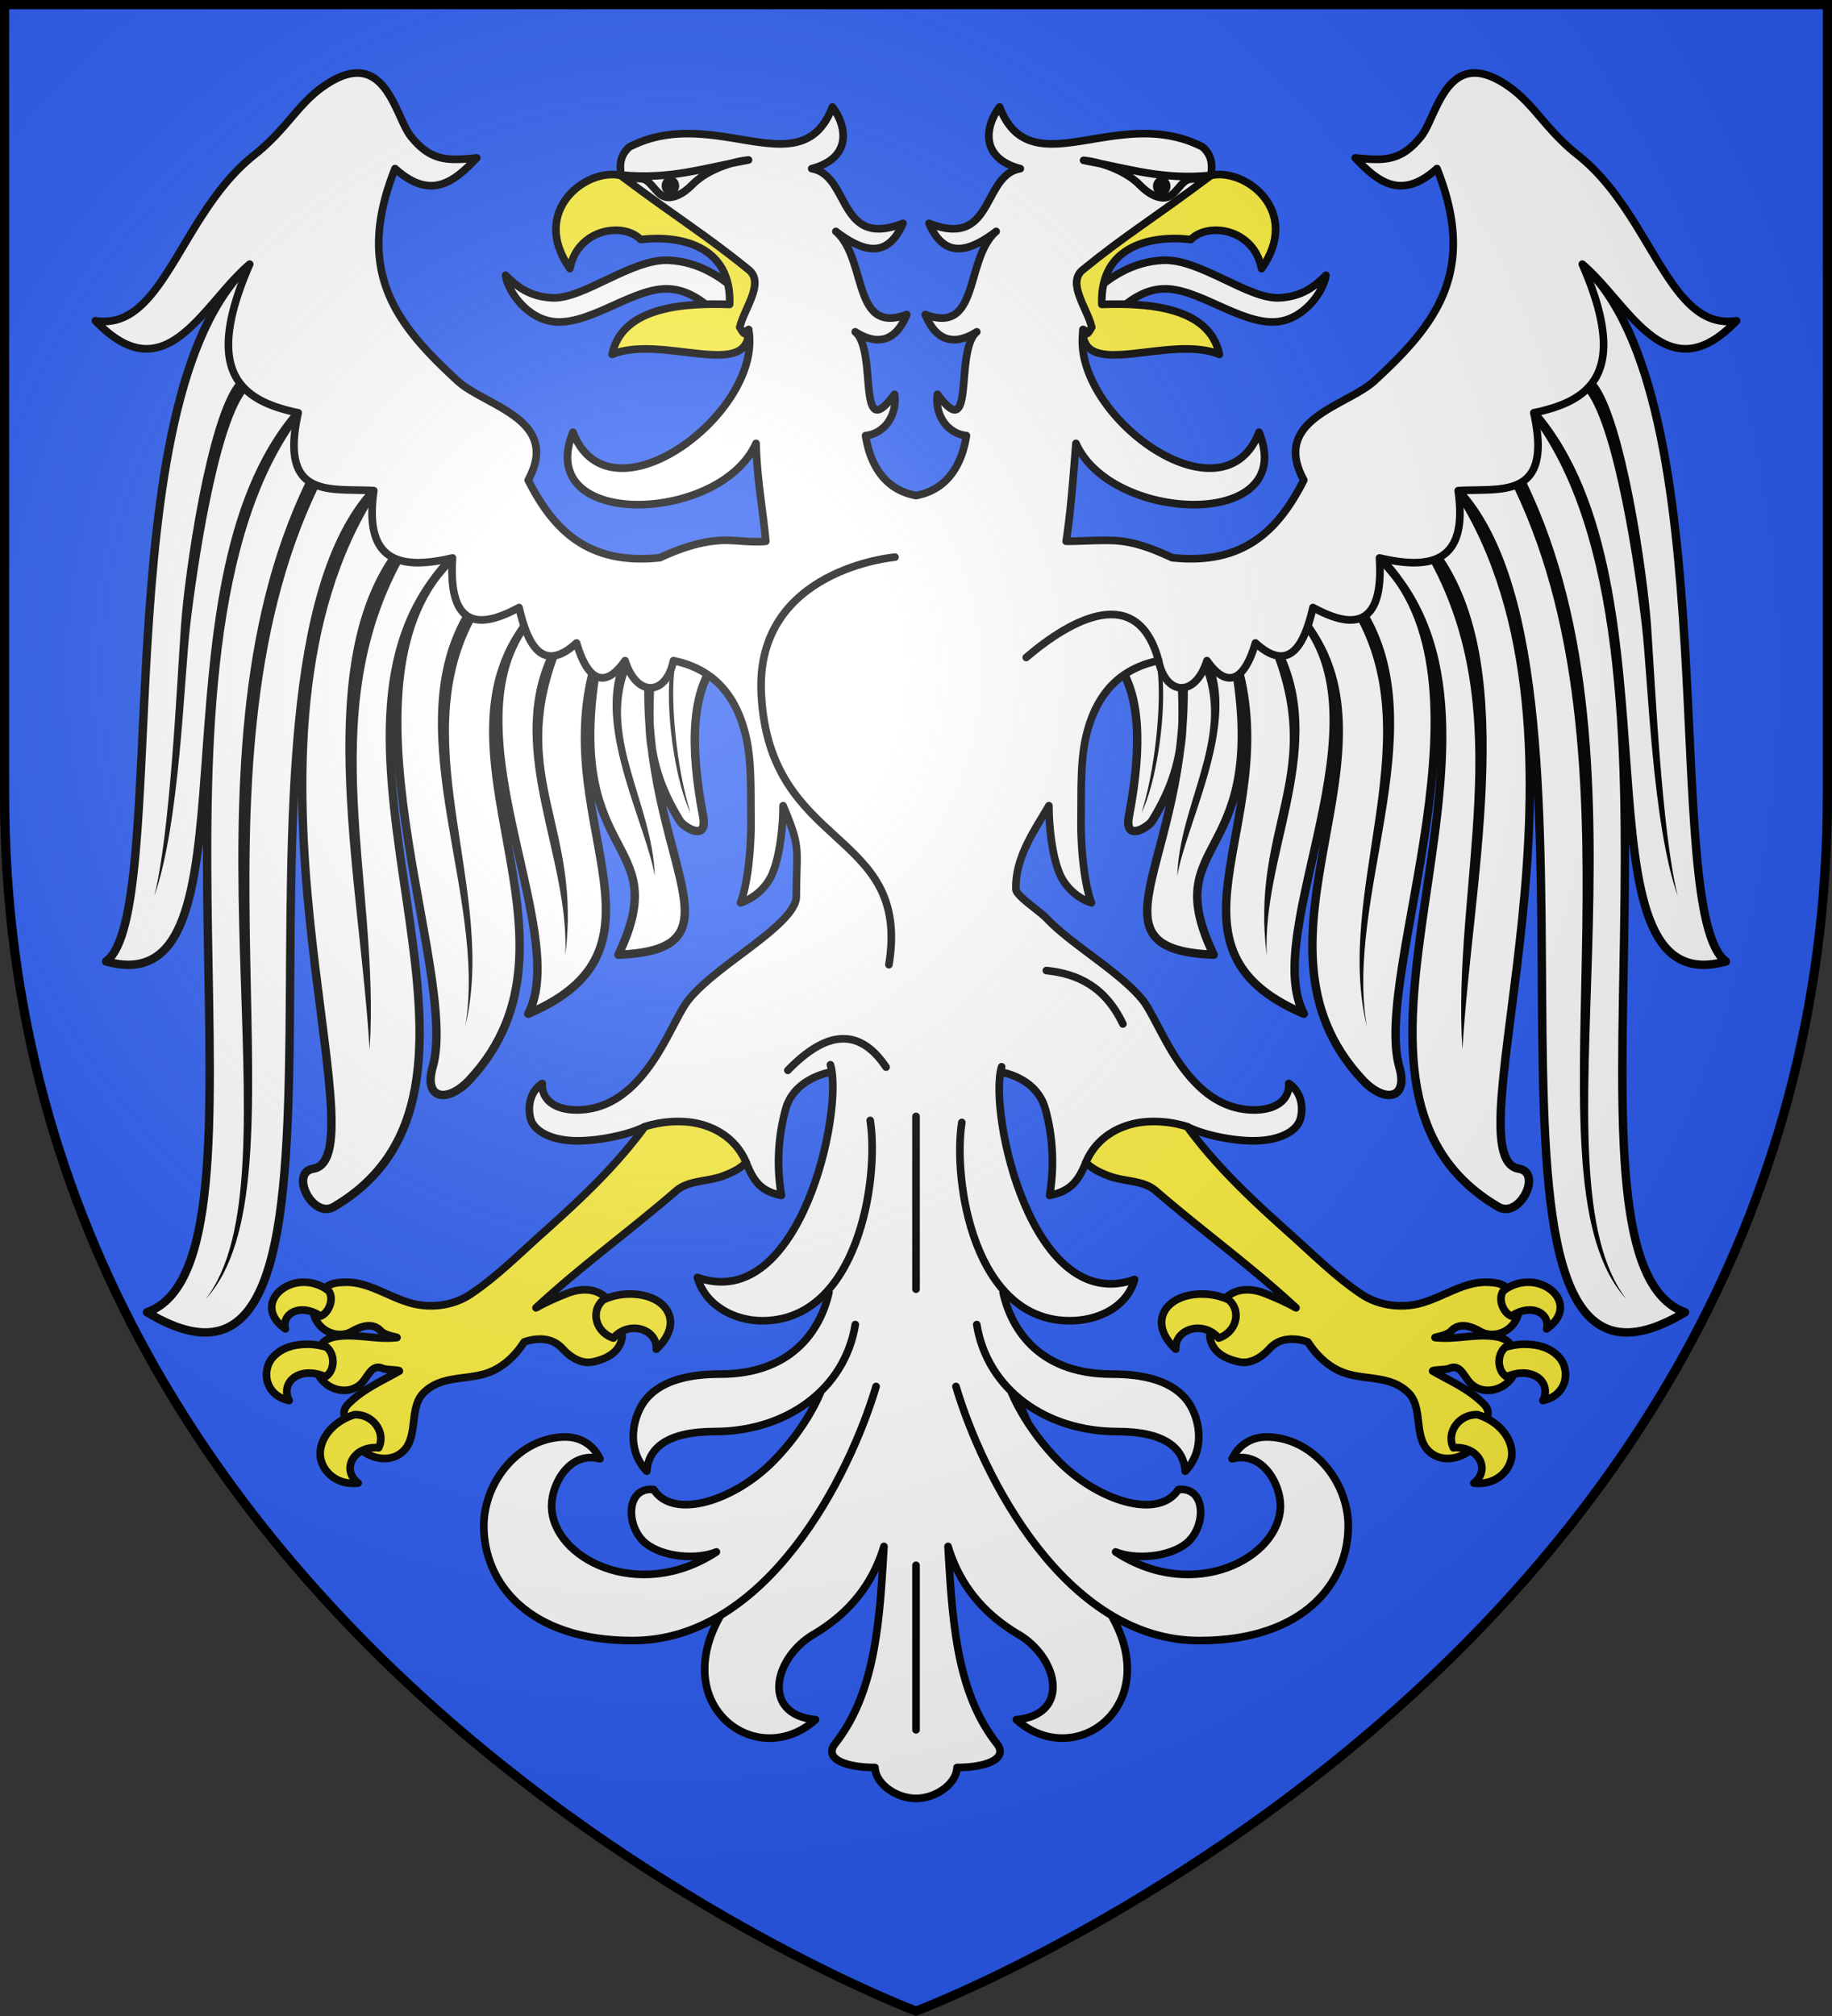
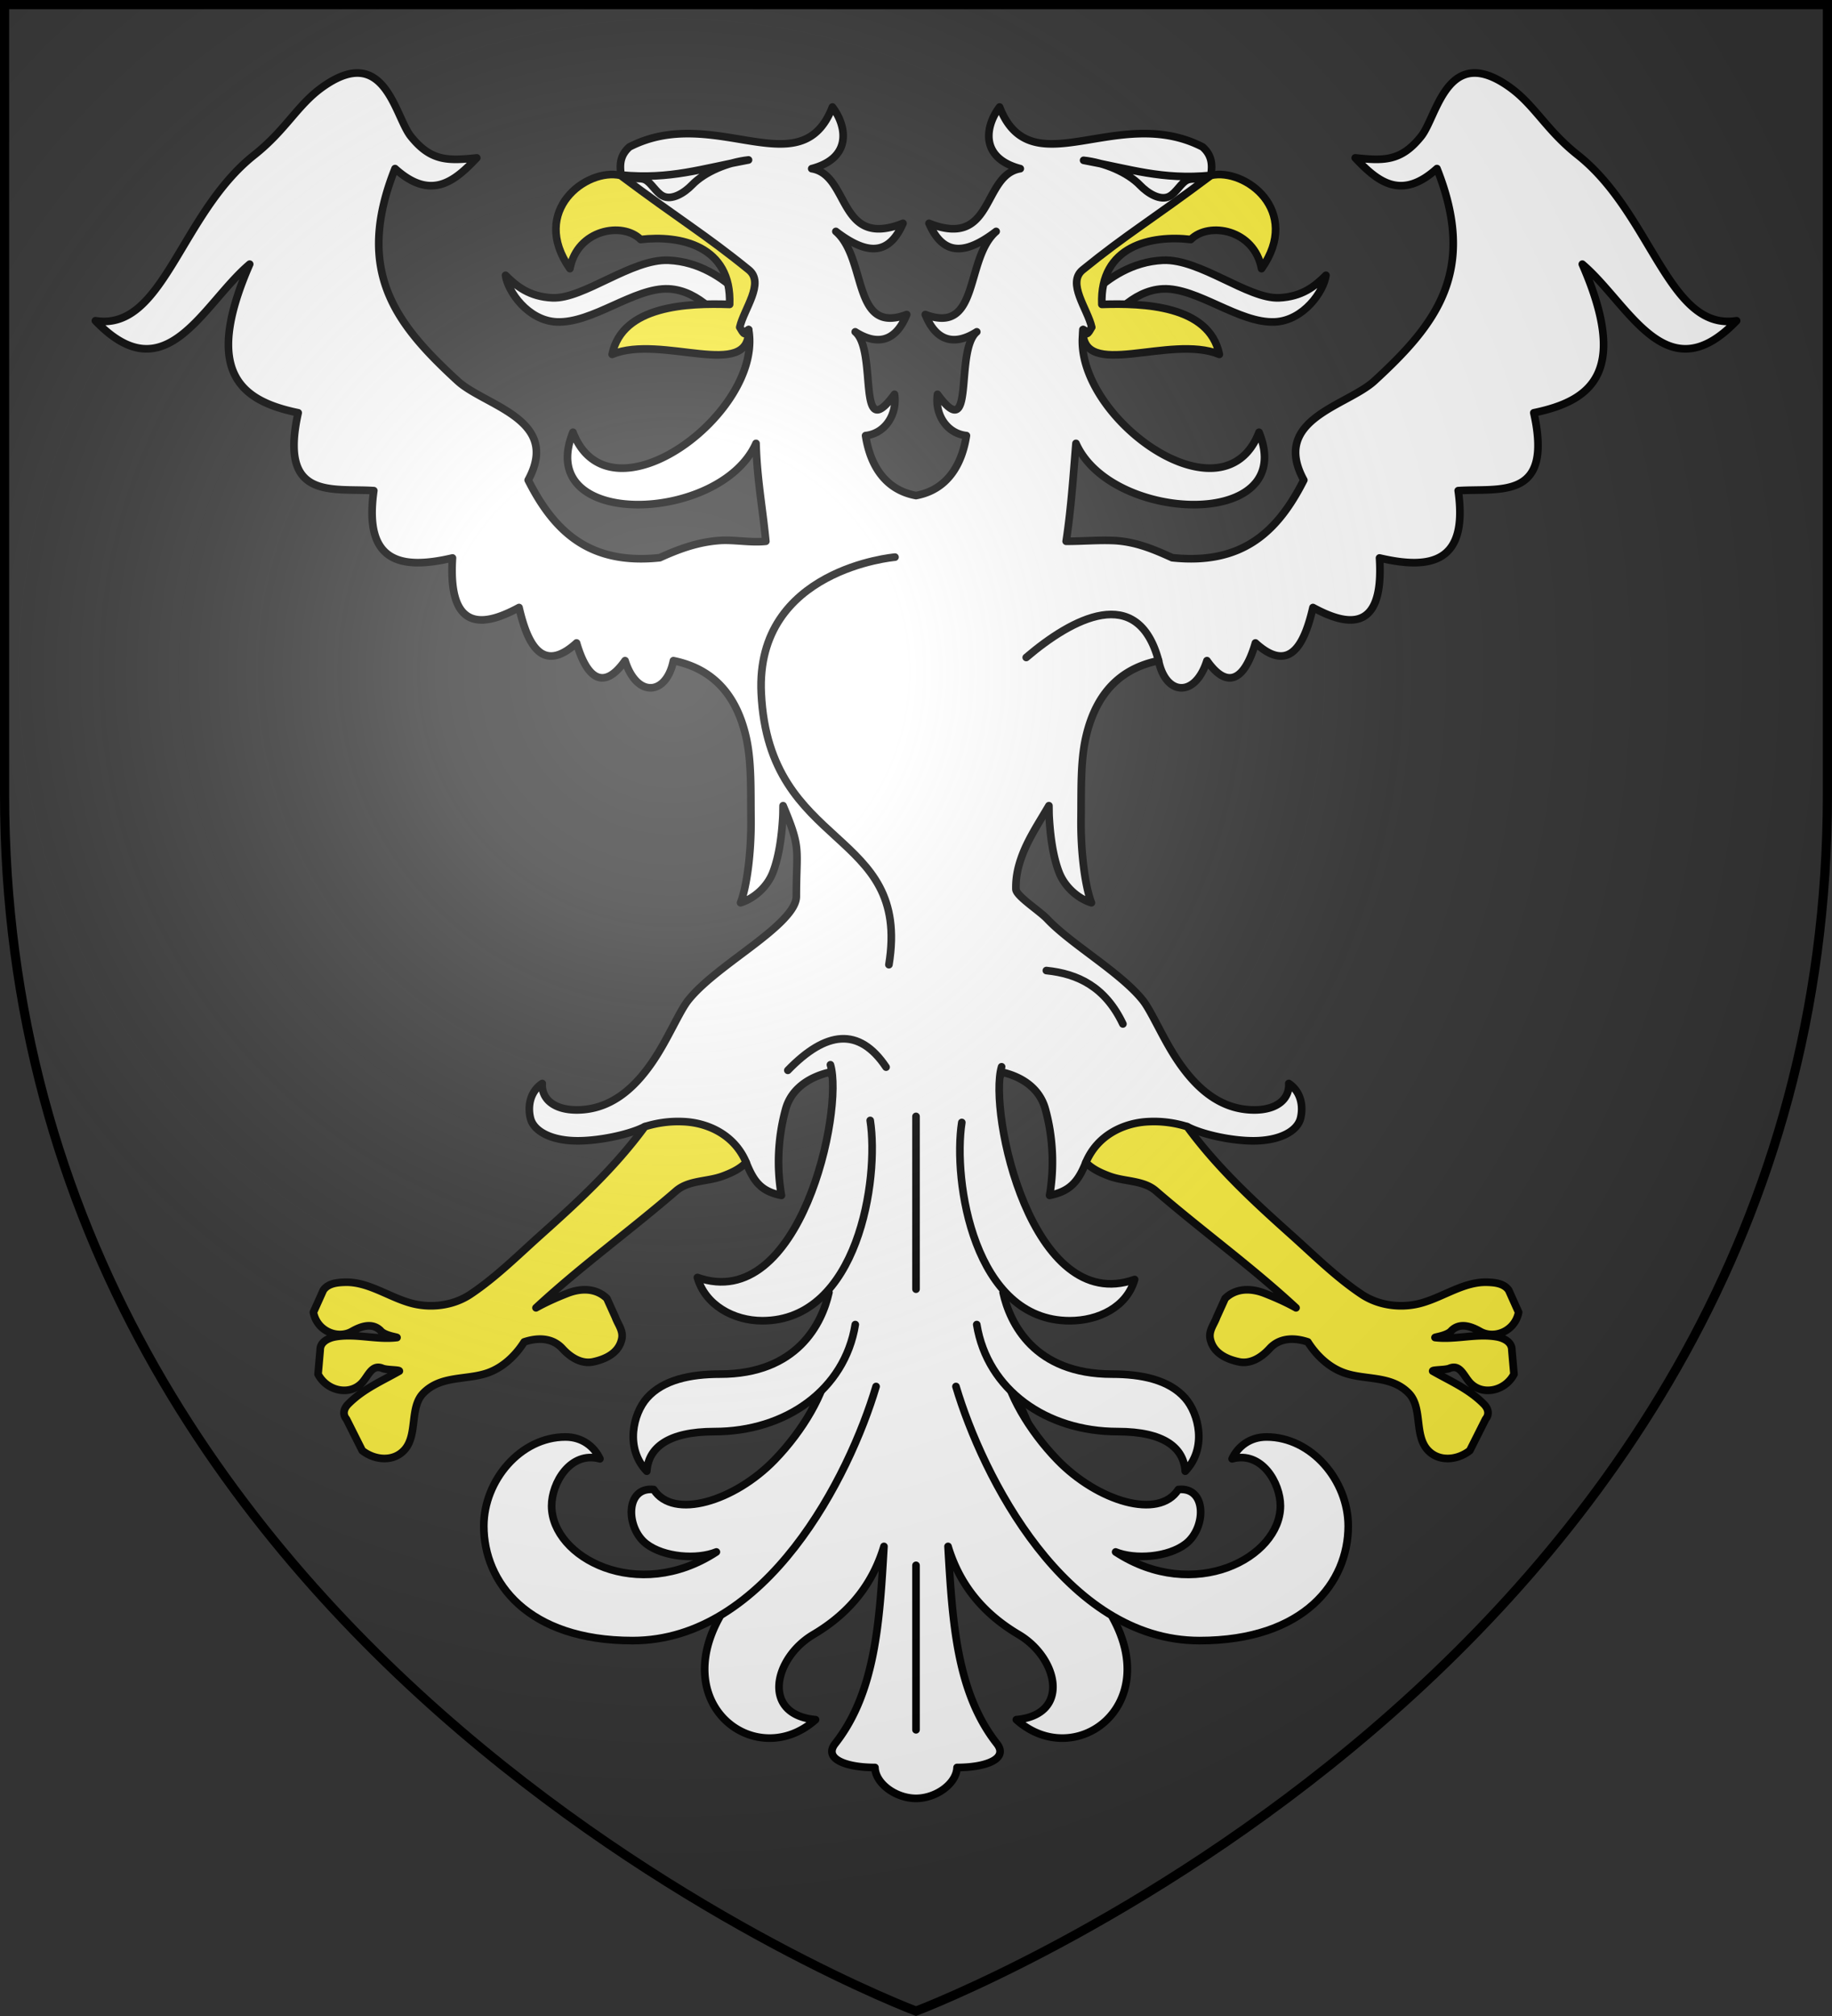
<svg xmlns="http://www.w3.org/2000/svg" xmlns:xlink="http://www.w3.org/1999/xlink" width="600" height="660" viewBox="-300 -300 600 660">
  <rect x="-300" y="-300" width="600" height="660" fill="#333333" stroke="none" />
  <radialGradient id="d" cx="-80" cy="-80" r="405" gradientUnits="userSpaceOnUse">
    <stop offset="0" stop-color="#fff" stop-opacity=".31" />
    <stop offset=".19" stop-color="#fff" stop-opacity=".25" />
    <stop offset=".6" stop-color="#6b6b6b" stop-opacity=".125" />
    <stop offset="1" stop-opacity=".125" />
  </radialGradient>
-   <path fill="#2b5df2" d="M-298.5-298.5h597v258.543C298.5 246.291 0 358.5 0 358.5S-298.5 246.291-298.5-39.957z" />
  <g fill="#fff" stroke-width="1.037" transform="matrix(3.644 0 0 3.644 -269.955 -237.02)">
    <use xlink:href="#a" width="100%" height="100%" transform="matrix(-1 0 0 1 148.167 0)" />
    <g id="a" fill="#fff" stroke-width="1.037">
-       <path stroke="#000" stroke-linecap="round" stroke-linejoin="round" stroke-width=".755" d="M14.198 6.45 18.55 19.81C4.876 35.572 15.715 73.133 1.292 69.094 7.242 64.75.896 18.519 14.198 6.45m35.964 35.156 5.955.52c-2.164 2.773-2.402 7.425-1.174 13.882.466 2.447-1.757.985-2.07.484-3.842-6.144-2.455-10.265-2.71-14.886m-4.538-.439 4.538.439c-1.433 17.833 9.578 26.382-2.83 26.887 5.244-10.986-5.49-7.823-1.708-27.326m-5.964-3.132 5.964 3.132c-5.235 14.767 8.025 26.51-6.394 32.625 3.957-7.473-8.086-26.399.43-35.757m-7.238-5.186 7.238 5.186c-10.268 11.859 6.1 29.033-5.7 41.692-1.997 2.14-4.154 1.764-3.32-1.142 2.464-8.584-9.58-34.871 1.782-45.736m-7.072-6.043 7.072 6.043C16.839 48.555 40.649 80.074 21.758 91.14c-1.914 1.121-4.007-3.08-1.855-3.424 6.413-1.027-9.049-38.481 5.447-60.91m-6.8-6.997 6.8 6.997c-16.077 17.438 2.715 87.727-20.381 73.807 12.895-4.557-2.845-59.306 13.58-80.804" />
-       <path fill="#000" d="M52.376 42.855c-.386 3.038.228 9.125 1.444 12.893-1.22-2.445-2.186-8.095-1.897-12.156m-3.687-.644c-2.338 6.196 2.193 12.007 2.368 18.502-.687-4.43-5.45-13.214-3.185-18.946m-33.65-24.48C11.27 21.44 9.447 33.735 8.84 38.961c-.557 4.801-.92 17.784-3.222 24.27 1.425-5.643 2.02-18.747 2.402-24.279.33-4.768 2.333-18.616 4.957-21.854m7.373 9.425C7.79 52.66 20.009 88.87 10.22 99.45c8.763-11.212-3.503-47.524 9.011-73.417m8.653 7.075c-7.686 14.055-1.952 29.125-2.91 43.905-.89-14.893-5.299-33.682 1.755-44.216m7.578 5.759c-5.848 11.156 2.14 24.482-.742 36.383 2.003-11.6-6.254-26.267-.185-36.952m8.474 3.795c-3.987 10.827 2.172 15.298.707 26.764.409-8.804-5.47-18.14-1.643-26.774" />
-     </g>
+       </g>
    <path stroke="#000" stroke-linecap="round" stroke-linejoin="round" stroke-width=".686" d="M20.73-9.453c-2.263 1.617-3.274 3.84-6.131 6.102C7.923 1.935 6.469 12.496.33 11.535c6.336 6.621 9.632-1.493 13.866-5.084-4.275 9.785-.741 12.297 4.359 13.352-1.76 7.897 3.02 6.749 6.796 6.995-.924 6.45 2.416 7.138 7.07 6.047-.457 7.173 3.343 5.878 5.983 4.454.688 2.954 1.946 6.126 5.17 3.183 1.01 3.459 2.566 4.149 4.359 1.591 1.055 3.348 3.703 3.154 4.348 0 2.902.596 5.522 2.385 6.54 6.916.491 2.183.4 4.812.43 7.217.038 3.155-.383 6.178-.937 7.617 1.176-.366 2.393-1.388 2.916-2.755s.776-3.11.883-4.937c.02-.344.014-.68.024-1.028 1.664 3.935 1.19 3.807 1.189 8.148 0 .614-.433 1.292-1.127 2.028-.695.737-1.651 1.517-2.697 2.318-2.092 1.6-4.543 3.3-5.875 4.962-.419.522-.864 1.383-1.407 2.407-.542 1.025-1.159 2.203-1.936 3.312-1.554 2.216-3.654 4.157-6.703 4.157-1.033 0-1.828-.255-2.35-.676a1.96 1.96 0 0 1-.742-1.7c-1.044.698-1.332 1.942-1.069 3.082.28 1.217 1.901 2.069 4.266 2.069 1.917 0 4.606-.546 6.02-1.272 2.331.272 4.188-1.354 9.11 3.217.683 1.72 1.348 2.596 3.171 2.958a17.9 17.9 0 0 1 .385-7.767c.535-1.913 2.25-2.907 3.962-3.302 3.78 5.767.076 11.71-.063 18.343l-.91 10.583-8.939 20.044c-4.512 8.128 3.448 13.828 8.63 9.2-4.91-.444-3.747-5.55-.192-7.648 3.518-2.078 5.421-4.847 6.342-7.917-.388 6.767-.765 13.106-4.382 17.713-1.084 1.381.986 2.148 3.573 2.148.052 1.46 1.893 2.775 3.69 2.775s3.637-1.314 3.689-2.775c2.587 0 4.656-.767 3.572-2.148-3.616-4.607-3.993-10.946-4.382-17.713.921 3.07 2.825 5.84 6.343 7.917 3.555 2.099 4.709 7.204-.203 7.648 5.182 4.628 13.153-1.072 8.64-9.2l-8.938-20.531-.91-10.096c-2.234-6.416-3.653-11.518-.064-18.341 1.71.396 3.339 1.39 3.873 3.3.696 2.491.827 5.227.385 7.767 1.822-.362 2.578-1.238 3.261-2.958 4.922-4.571 6.779-2.945 9.11-3.217 1.414.726 4.013 1.272 5.93 1.272 2.365 0 3.985-.852 4.266-2.069.263-1.14-.025-2.384-1.069-3.083a1.96 1.96 0 0 1-.741 1.7c-.523.422-1.318.677-2.35.677-3.05 0-5.15-1.94-6.704-4.157-.777-1.109-1.394-2.287-1.936-3.312-.543-1.024-.988-1.885-1.407-2.407-1.332-1.661-3.783-3.362-5.875-4.962-1.046-.8-2.002-1.58-2.697-2.318-.694-.736-2.8-2.066-2.813-2.68-.02-.941.136-1.795.438-2.684.582-1.72 1.558-3.149 2.527-4.812.01.348.004.684.024 1.028.107 1.827.36 3.57.882 4.937.523 1.367 1.741 2.389 2.916 2.755-.554-1.44-.975-4.462-.936-7.617.03-2.405-.062-5.034.429-7.217 1.019-4.53 3.639-6.32 6.54-6.916.645 3.154 3.293 3.348 4.35 0 1.792 2.558 3.348 1.868 4.357-1.591 3.224 2.943 4.483-.229 5.17-3.183 2.641 1.424 6.44 2.719 5.983-4.454 4.655 1.091 7.994.403 7.071-6.047 3.776-.246 8.556.902 6.796-6.995 5.1-1.055 8.634-3.567 4.358-13.352 4.234 3.591 7.53 11.705 13.867 5.084-6.138.961-7.592-9.6-14.268-14.886-2.857-2.261-3.868-4.485-6.13-6.102-5.624-4.018-6.508 2.613-7.952 4.42-1.804 2.256-3.341 2.205-5.925 1.935 2.012 2.137 4.124 3.867 7.344.962 3.682 9.25-.1 14.003-5.621 19.076-2.458 2.258-9.334 3.422-6.345 8.908-2.318 4.59-5.483 7.647-11.827 6.974-1.635-.743-3.357-1.484-5.384-1.548-1.4-.045-2.692.071-4.149.071.451-2.944.65-6.025.883-8.792 3.208 7.217 20.014 7.785 16.452-1.002-3.3 8.554-17.134-1.78-15.785-9.222l.978.601c.036-2.396-.925-4.644 1.479-7.391 2.689-1.653 5.908-2.959 8.583-4.636.027-1.763 1.265-3.593-.334-4.987-7.638-3.924-15.417 3.715-18.24-3.583-1.26 1.65-1.848 4.557 1.86 5.537-3.468.572-2.322 7.237-8.203 4.912 1.24 2.833 3.145 2.935 6.033.727-2.832 2.448-1.428 9.331-6.366 7.467 1.078 2.673 2.87 2.67 4.625 1.554-2.036 1.698-.066 10.327-3.529 5.613-.262 1.807.836 3.52 2.599 3.709-.404 2.616-1.716 4.868-4.53 5.387-2.815-.519-4.128-2.771-4.531-5.387 1.763-.189 2.86-1.902 2.599-3.71-3.463 4.715-1.493-3.914-3.53-5.612 1.756 1.117 3.549 1.119 4.626-1.554-4.938 1.864-3.534-5.019-6.366-7.467 2.888 2.208 4.792 2.106 6.033-.727-5.88 2.325-4.735-4.34-8.202-4.912 3.707-.98 3.118-3.888 1.859-5.537-2.823 7.298-10.602-.34-18.24 3.583C46.732-2.69 47.97-.86 47.996.903c2.676 1.677 5.895 2.983 8.584 4.636 2.403 2.747 1.442 4.995 1.479 7.391l.978-.6c1.348 7.44-12.486 17.775-15.785 9.22-3.562 8.788 13.244 8.22 16.452 1.003.096 3.267.589 5.757.882 8.792-1.36.148-2.891-.161-4.149-.071-2.023.144-3.749.805-5.384 1.548-6.344.673-9.509-2.384-11.826-6.974 2.989-5.486-3.888-6.65-6.345-8.908-5.52-5.073-9.304-9.825-5.621-19.076 3.22 2.905 5.331 1.175 7.344-.962-2.584.27-4.122.32-5.925-1.935-1.129-1.412-1.915-5.768-4.886-5.69-.832.022-1.835.391-3.066 1.27" />
    <path stroke="#000" stroke-linecap="round" stroke-linejoin="round" stroke-width=".686" d="M110.927 7.448c-.981.984-2.148 1.932-4.216 2.025-2.79.126-7.12-3.525-10.44-3.375-2.756.125-4.863 1.6-6.237 2.884l.586 3.59c.827-1.11 2.85-3.774 5.65-3.901 3.077-.14 6.836 3.113 10.061 2.967 2.589-.118 4.408-2.761 4.596-4.19m-73.736 0c.981.984 2.148 1.932 4.216 2.025 2.79.127 7.12-3.525 10.44-3.374 2.756.124 4.863 1.6 6.237 2.884l-.586 3.59c-.827-1.111-2.85-3.775-5.65-3.902-3.077-.14-6.835 3.113-10.061 2.967-2.589-.117-4.407-2.76-4.596-4.19" />
    <path d="M100.59-1.525c3.078-.692 8.195 3.179 4.55 8.376-.657-3.532-4.739-4.248-6.358-2.616-3.523-.42-8.198.54-7.995 5.83 3.698-.126 9.659.065 10.56 4.49-4.454-1.835-12.428 2.434-12.266-2.226.347.847.618.022.796-.21-.375-1.657-2.27-3.976-.81-5.161 3.975-3.226 6.138-4.449 11.523-8.483m-53.062 0c-3.078-.691-8.194 3.179-4.55 8.376.658-3.532 4.74-4.248 6.358-2.616 3.524-.42 8.198.54 7.995 5.83-3.698-.126-9.658.066-10.56 4.49 4.454-1.834 12.428 2.434 12.266-2.226-.346.847-.618.022-.796-.21.376-1.657 2.27-3.975.81-5.161-3.974-3.226-6.138-4.448-11.523-8.483" style="fill:#fcef3c;fill-rule:evenodd;stroke:#000;stroke-width:.686;stroke-linecap:round;stroke-linejoin:round" />
    <path stroke="#000" stroke-linecap="round" stroke-linejoin="round" stroke-width=".686" d="M100.59-1.525c-4.438.423-7.222-.58-11.444-1.353 1.846.196 3.944 1.066 5.079 2.246.691.72 1.829 1.423 2.64.986.601-.324 1.03-1.19 1.565-1.45.537-.261 1.182.083 2.16-.429M47.585-1.56c4.438.423 7.222-.58 11.444-1.353-1.846.196-3.944 1.066-5.078 2.246-.692.72-1.83 1.423-2.64.986-.602-.324-1.03-1.19-1.566-1.45-.537-.261-1.181.083-2.16-.429" />
-     <path fill="#000" stroke="#000" stroke-linecap="round" stroke-linejoin="round" stroke-width=".686" d="M95.724-.552a.443.515 0 0 0 .443.515.443.515 0 0 0 .443-.515.443.515 0 0 0-.443-.514.443.515 0 0 0-.443.514M52.452-.588a.443.515 0 0 1-.444.515.443.515 0 0 1-.443-.515.443.515 0 0 1 .443-.514.443.515 0 0 1 .444.514" />
    <path stroke="#000" stroke-linecap="round" stroke-linejoin="round" stroke-width=".686" d="M81.776 78.557c-1.22 4.102 2.723 22.395 11.956 19.11-.698 2.48-3.251 3.708-5.836 3.708-8.614 0-10.513-12.566-9.697-17.815m-11.808-5.184c1.22 4.102-2.723 22.394-11.957 19.11.698 2.479 3.252 3.889 5.836 3.889 8.615 0 10.514-12.748 9.697-17.997" />
    <path fill="none" stroke="#000" stroke-linecap="round" stroke-linejoin="round" stroke-width=".686" d="M74.083 138.124v-14.776m-11.52-44.471c3.42-3.536 6.402-3.915 8.83-.288m21.284-3.879c-1.589-3.344-4.056-4.512-6.878-4.798m10.086-27.839c-1.867-6.967-7.755-3.822-11.897-.288M72.194 32.77s-12.56 1.053-12.02 12.238c.69 14.253 13.494 12.073 11.474 24.378m2.435 13.63v15.52" />
    <path stroke="#000" stroke-linecap="round" stroke-linejoin="round" stroke-width=".686" d="M81.959 105.368c.306 2.444 2.259 5.85 4.832 8.507 3.597 3.715 9.109 5.415 10.866 2.664 2.578-.276 2.528 3.447.673 4.876-1.591 1.225-4.57 1.435-6.305.731 7.052 4.614 14.808.51 14.808-4.139 0-2.065-1.685-4.955-4.342-4.228.52-1.102 1.589-1.963 3.098-1.963 4.042 0 7.34 3.92 7.34 8 0 5.046-3.926 10.294-13.37 10.294-12.073 0-19.487-14.764-21.886-22.829m-11.465-1.913c-.307 2.444-2.26 5.85-4.832 8.507-3.597 3.715-9.11 5.415-10.866 2.664-2.578-.276-2.528 3.447-.673 4.876 1.591 1.225 4.57 1.435 6.304.731-7.052 4.614-14.807.51-14.807-4.139 0-2.065 1.685-4.955 4.342-4.228-.52-1.102-1.59-1.963-3.099-1.963-4.042 0-7.34 3.92-7.34 8 0 5.046 3.926 10.294 13.37 10.294 12.073 0 19.488-14.764 21.887-22.829" />
    <path stroke="#000" stroke-linecap="round" stroke-linejoin="round" stroke-width=".686" d="M81.908 98.827c.61 2.788 2.807 7.342 9.794 7.342 2.617 0 5.113.497 6.572 2.158 1.23 1.4 1.99 4.494.006 6.565-.14-2.1-1.887-3.56-6.08-3.56-6.387 0-11.7-3.73-12.658-9.614m-13.284-2.891c-.621 2.792-2.838 7.342-9.793 7.342-2.618 0-5.113.497-6.572 2.158-1.23 1.4-1.99 4.494-.006 6.565.14-2.1 1.887-3.56 6.08-3.56 6.387 0 11.7-3.73 12.658-9.614" />
    <g id="c" fill="#fcef3c" stroke="#000" stroke-linecap="round" stroke-linejoin="round" stroke-width=".686">
      <path d="M40.391 93.63c-2.074 1.854-4.066 3.842-6.357 5.37-1.402.935-3.198 1.221-4.826.912-2.197-.417-4.178-2.058-6.436-1.998-.656.018-1.525.082-1.96.72l-.89 1.981c.337 1.725 2.206 2.43 3.46 1.718.8-.456 1.815-.828 2.58-.07.343.438 1.497.576 1.475.62-1.847.225-3.719-.39-5.55-.067-.53.093-1.366.412-1.356 1.194l-.19 2.164c.778 1.504 2.787 1.952 3.905.818.597-.605.91-1.753 1.888-1.343.393.165 1.528.115 1.513.247-1.57.899-3.258 1.603-4.606 2.976-.387.395-.518.9-.15 1.34l1.418 2.824c1.112.874 2.825 1.06 3.828-.097 1.171-1.351.415-3.775 1.657-5.052 1.591-1.636 3.896-1.152 5.813-1.835 1.305-.464 2.442-1.484 3.26-2.775 1.142-.382 2.5-.433 3.442.602.734.805 1.721 1.411 2.768 1.184 1.024-.222 2.314-.745 2.572-2.106.123-.722-.361-1.273-.583-1.893l-.767-1.696c-.995-.965-2.367-.92-3.54-.461-.96.376-1.914.794-2.83 1.306 4.05-3.752 8.392-6.875 12.596-10.506 1.135-.98 2.81-.808 4.19-1.328.744-.28 1.502-.61 2.102-1.224-1.044-2.5-3.482-3.593-5.698-3.67a9.9 9.9 0 0 0-3.411.453c-2.724 3.715-6.018 6.744-9.317 9.692" />
-       <path d="M18.944 97.914c-2.294.084-4.05 2.417-1.537 4.192-.36-1.38 1.34-2.353 3.157-1.148.743-.278 1.255-1.552.727-2.27a3.6 3.6 0 0 0-2.347-.774m29.06 1.073a5.7 5.7 0 0 0-2.013.5c-1.197 1.014-.701 2.927.895 3.443 1.41-1.619 3.953-.822 3.856.998 1.808-1.707 1.476-3.321.307-4.192-.77-.573-1.891-.824-3.046-.749m-31.798 5.764c-.903 1.095-.675 3.319 1.536 3.793-.803-1.547.797-3.168 3.27-2.146.797-.49.93-1.914.111-2.645-.607-.169-1.19-.296-1.998-.262-1.408.06-2.325.54-2.92 1.26m7.404 5.066c-1.777.545-2.972 1.915-3.073 3.343-.097 1.357 1.169 3.043 3.408 2.795-1.546-1.188-.441-3.368 1.845-3.169.678-1.39-.531-3.048-2.18-2.97" />
    </g>
    <use xlink:href="#c" width="100%" height="100%" transform="matrix(-1 0 0 1 148.167 0)" />
  </g>
  <path fill="url(#d)" d="M-298.5-298.5h597v258.543C298.5 246.291 0 358.5 0 358.5S-298.5 246.291-298.5-39.957z" />
  <path fill="none" stroke="#000" stroke-width="3" d="M-298.5-298.5h597v258.503C298.5 246.206 0 358.398 0 358.398S-298.5 246.206-298.5-39.997z" />
</svg>